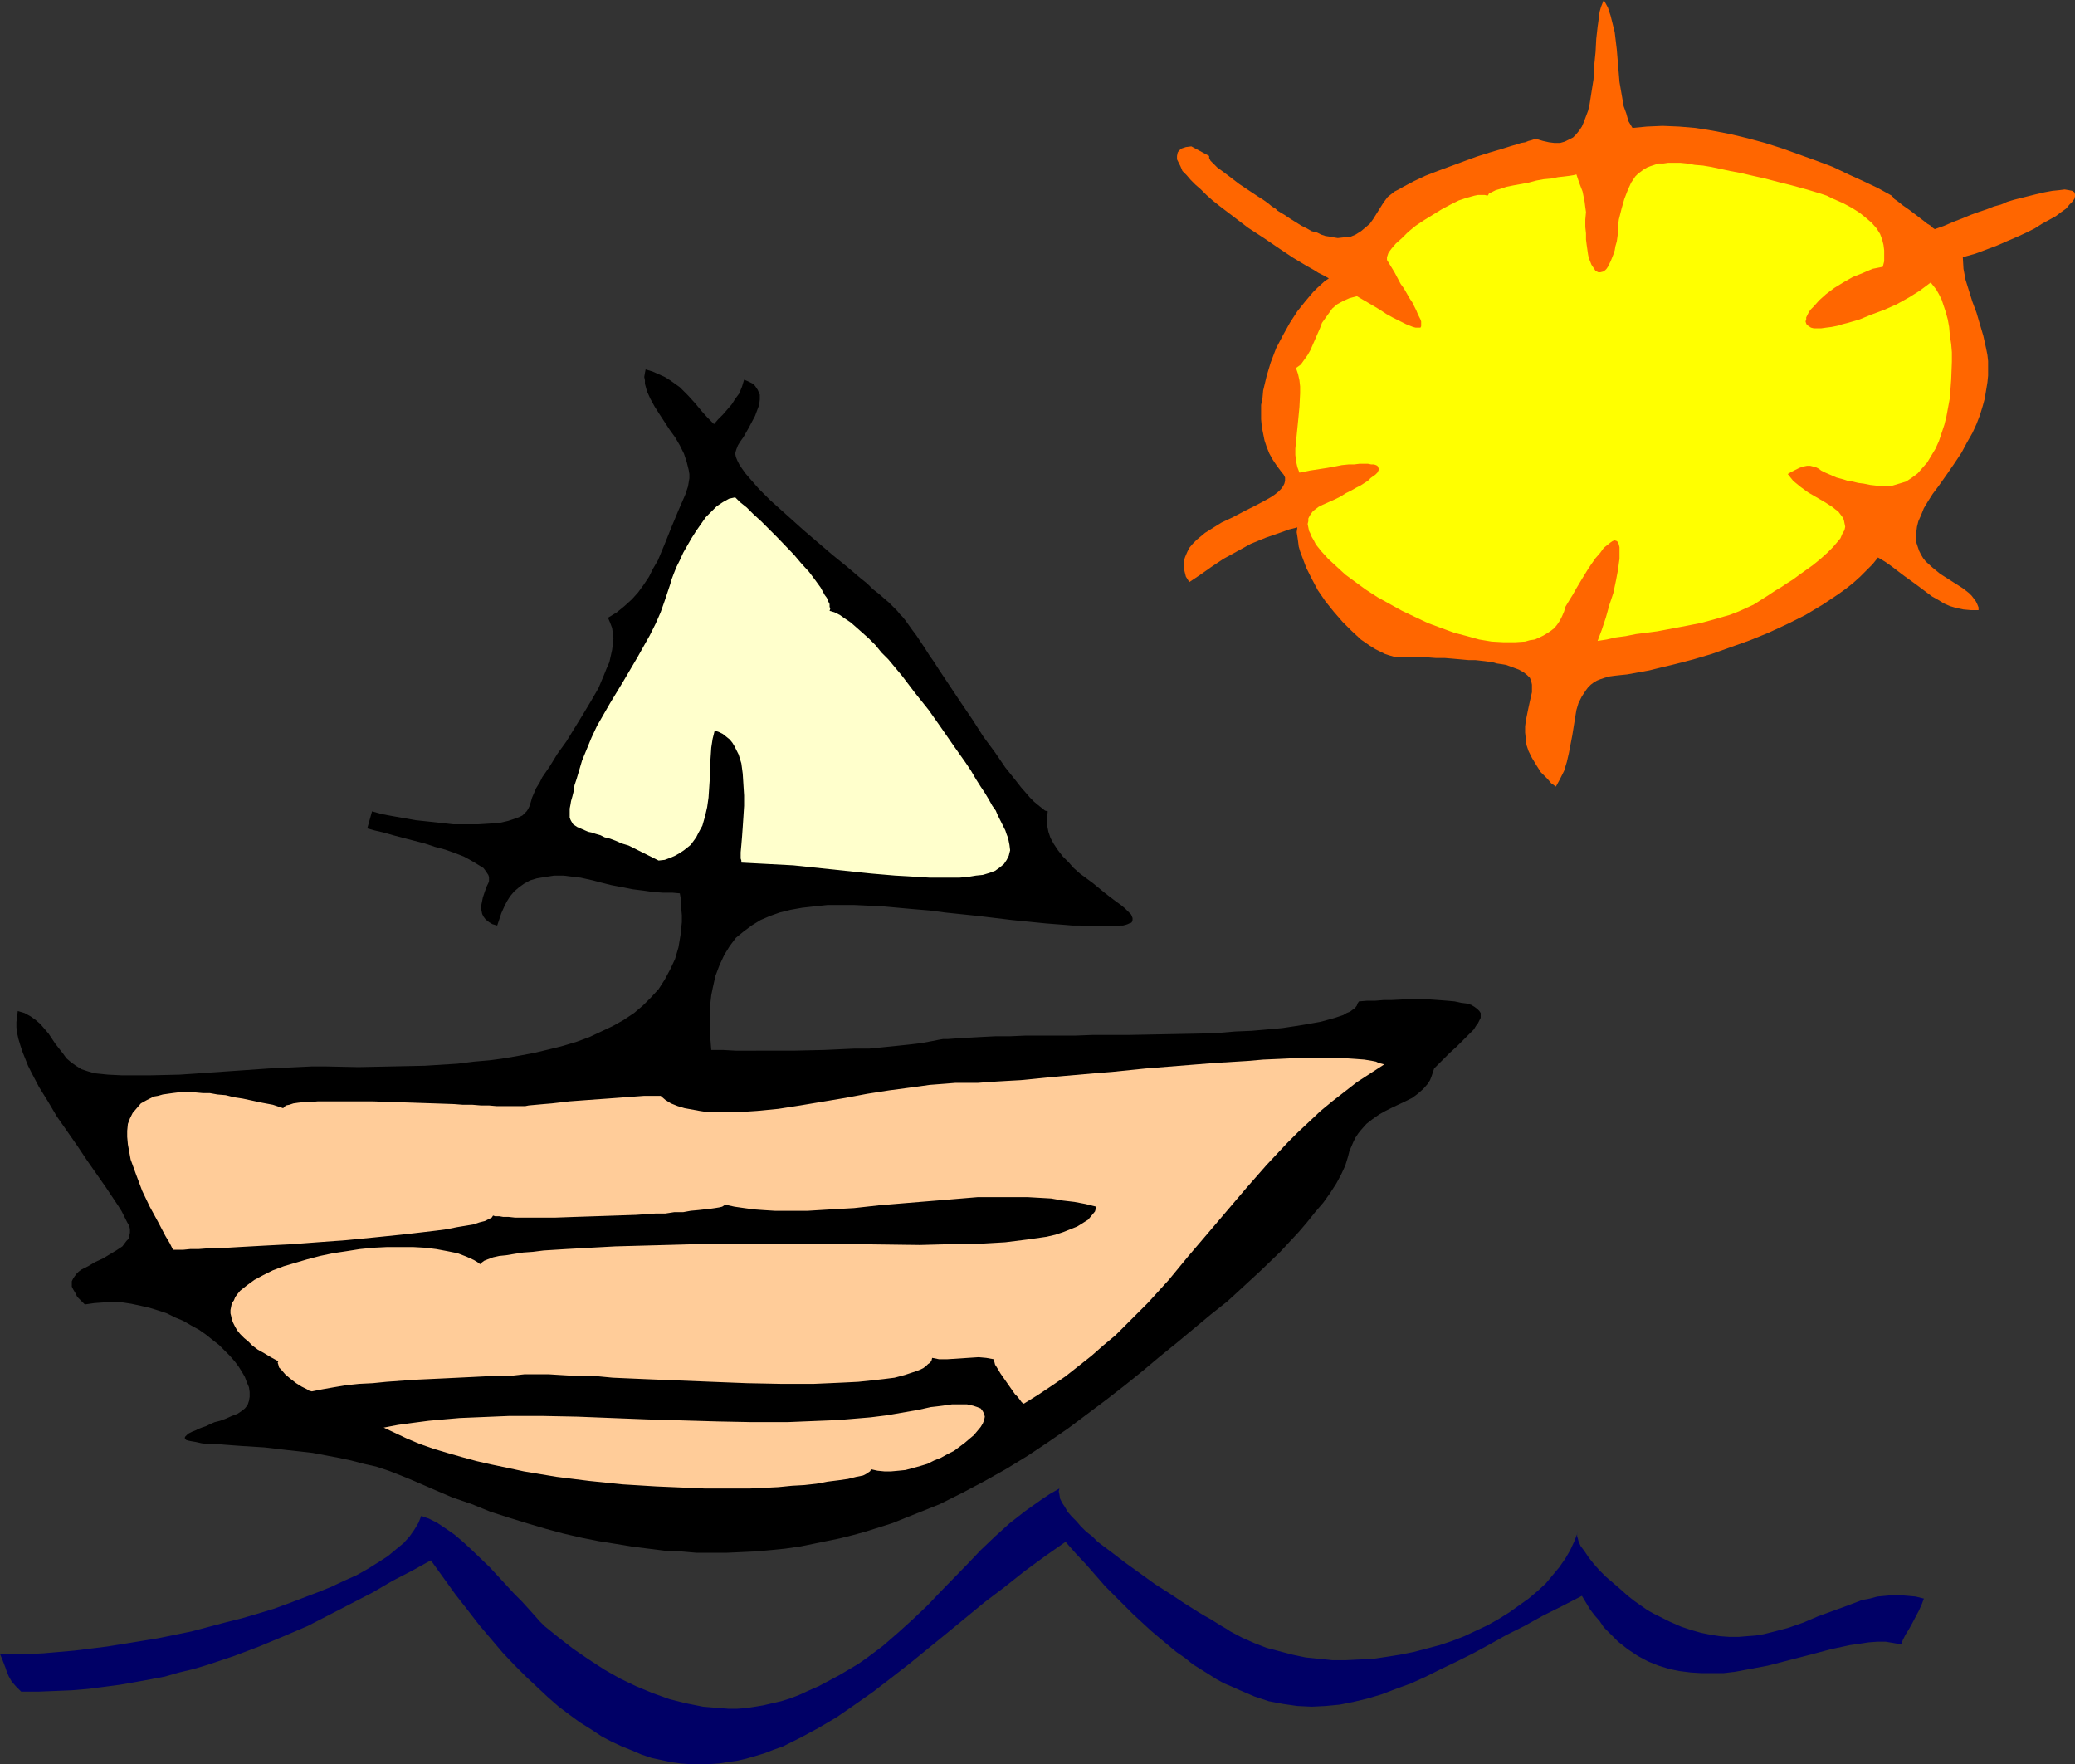
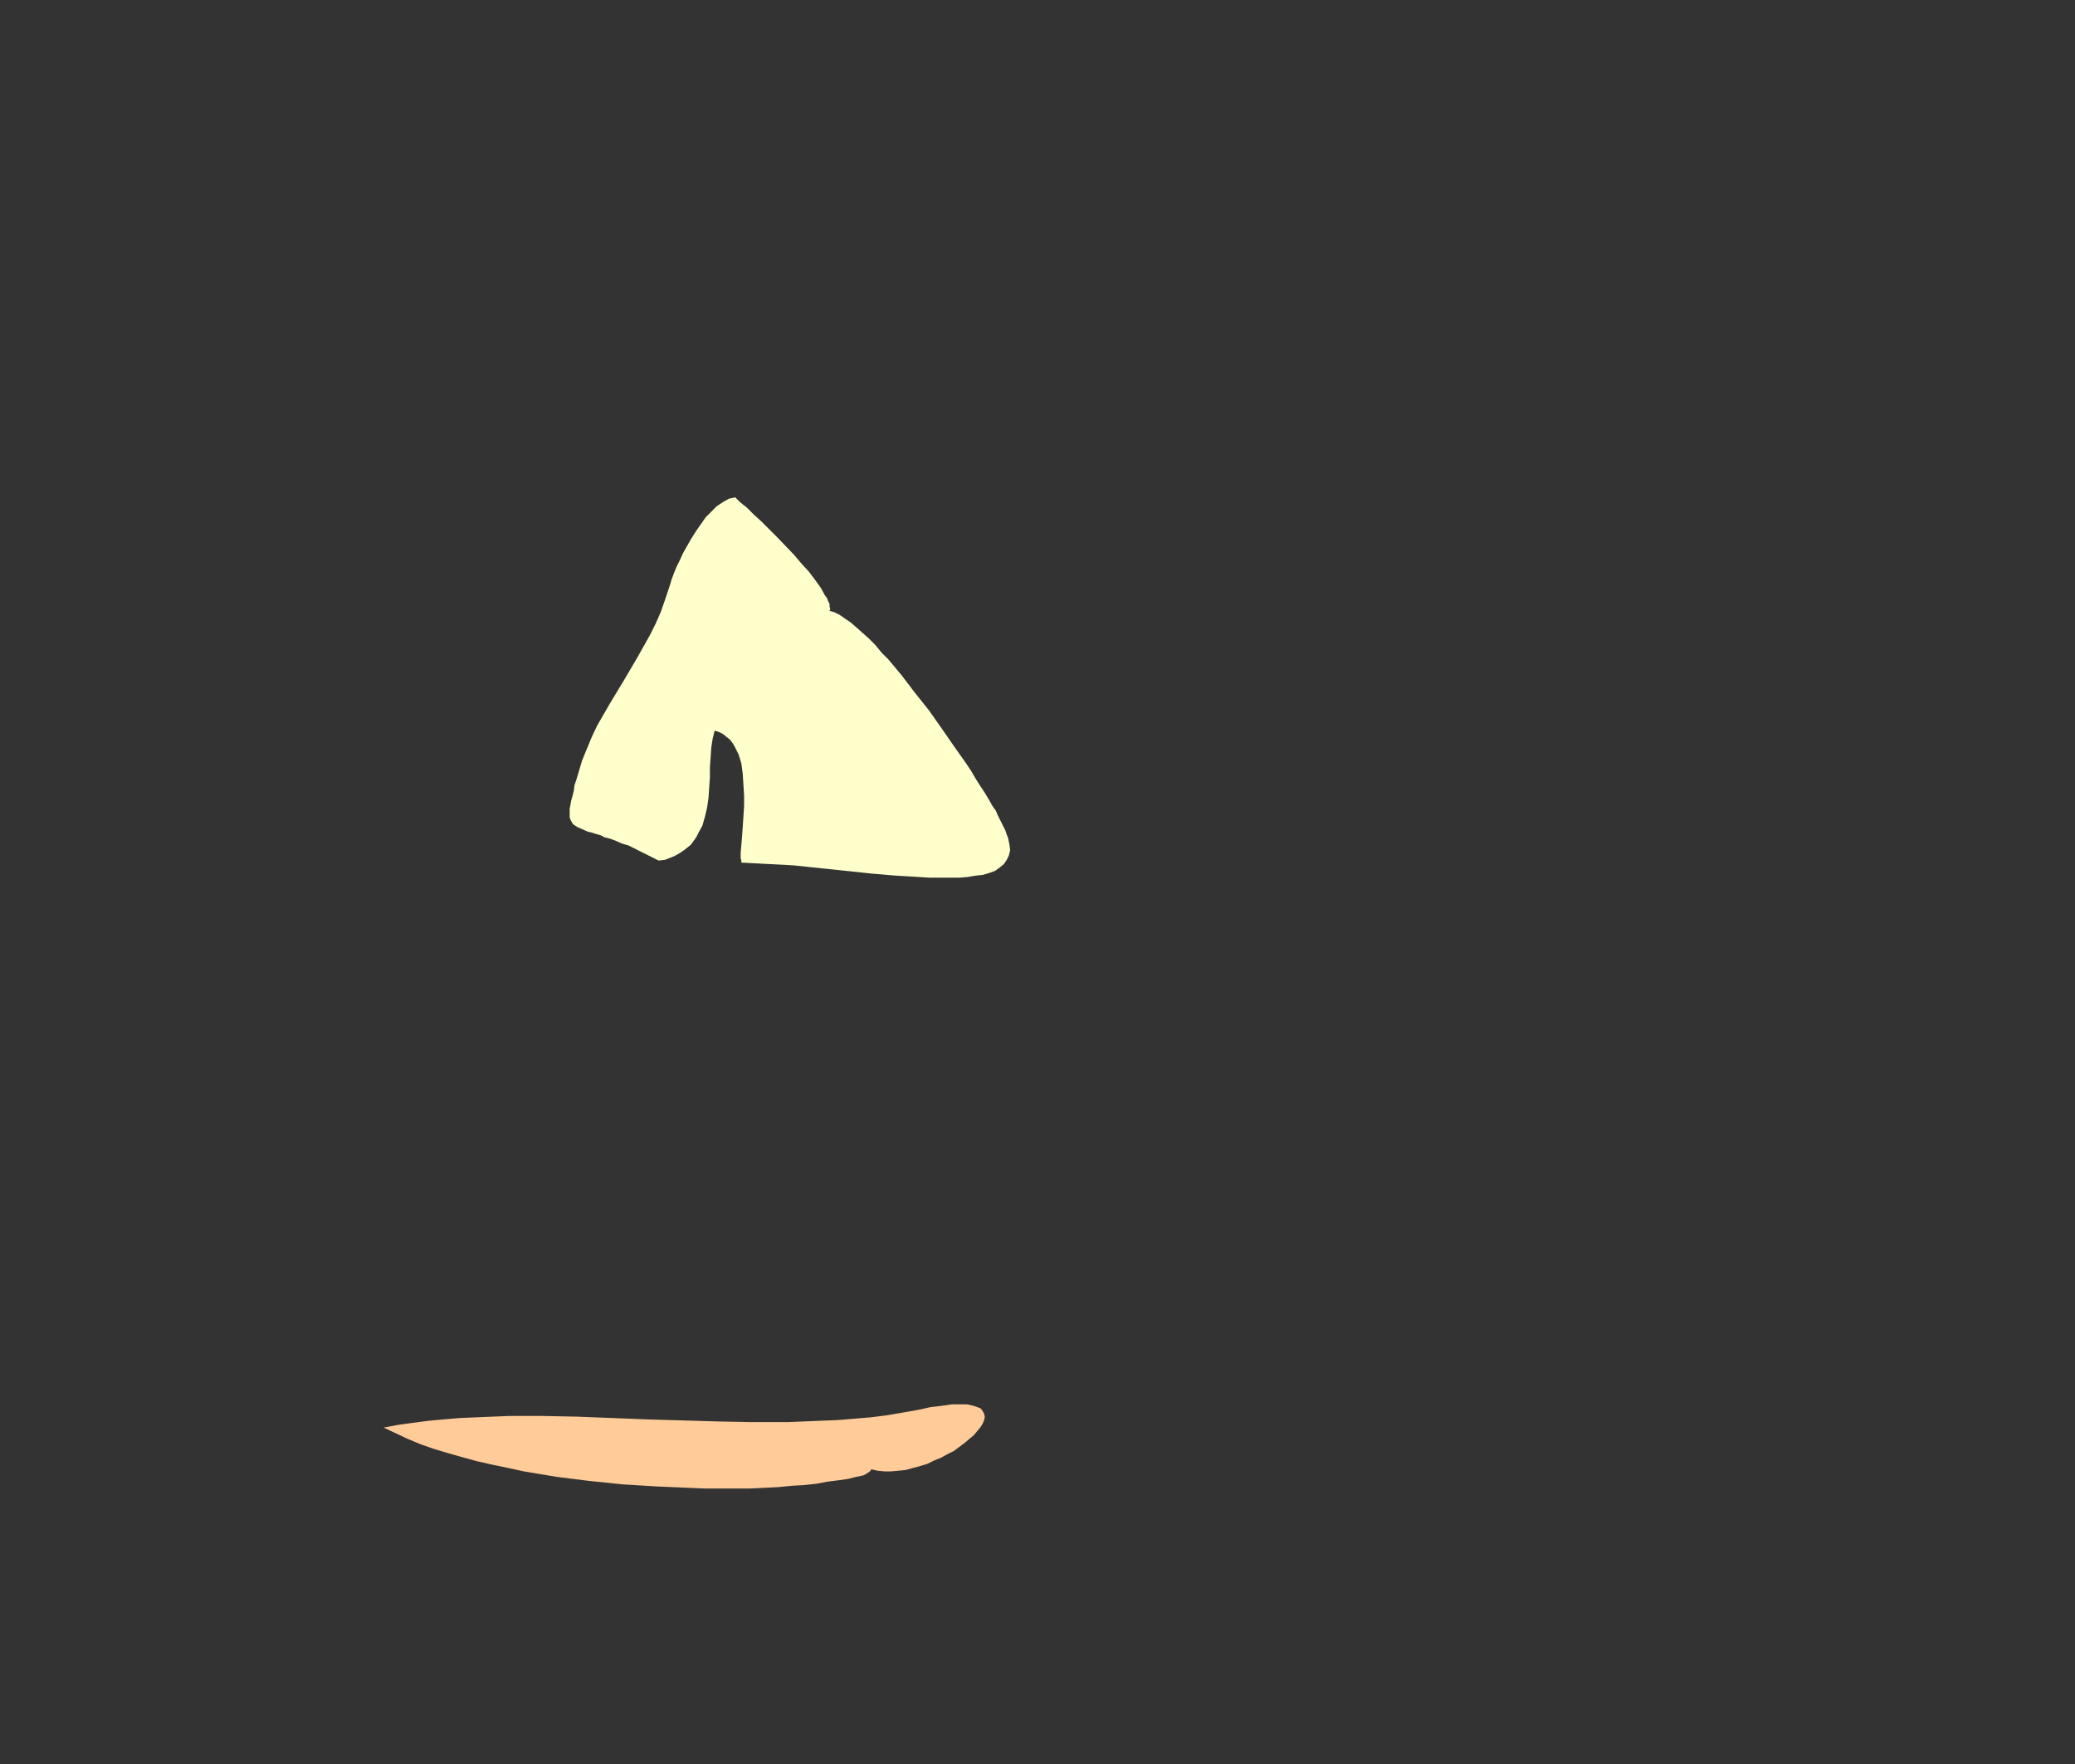
<svg xmlns="http://www.w3.org/2000/svg" xmlns:ns1="http://sodipodi.sourceforge.net/DTD/sodipodi-0.dtd" xmlns:ns2="http://www.inkscape.org/namespaces/inkscape" version="1.0" width="129.724mm" height="110.275mm" id="svg7" ns1:docname="Sailboat.wmf">
  <rect width="100%" height="100%" fill="#333333" stroke="none" />
  <ns1:namedview id="namedview7" pagecolor="#ffffff" bordercolor="#000000" borderopacity="0.25" ns2:showpageshadow="2" ns2:pageopacity="0.0" ns2:pagecheckerboard="0" ns2:deskcolor="#d1d1d1" ns2:document-units="mm" />
  <defs id="defs1">
    <pattern id="WMFhbasepattern" patternUnits="userSpaceOnUse" width="6" height="6" x="0" y="0" />
  </defs>
-   <path style="fill:#ff6600;fill-opacity:1;fill-rule:evenodd;stroke:none" d="m 446.985,46.22 -3.232,-1.778 -3.394,-1.616 -3.555,-1.616 -3.717,-1.778 -3.878,-1.454 -4.04,-1.454 -4.04,-1.454 -4.04,-1.293 -4.202,-1.131 -4.04,-0.97 -4.202,-0.808 -4.04,-0.646 -3.878,-0.323 -3.878,-0.162 -3.717,0.162 -3.394,0.323 -0.97,-1.616 -0.485,-1.778 -0.646,-1.778 -0.323,-1.939 -0.646,-3.717 -0.323,-3.879 -0.323,-3.879 -0.485,-4.04 -0.485,-1.939 -0.485,-1.939 -0.646,-1.939 L 378.952,0 l -0.323,0.808 -0.323,0.808 -0.323,1.131 -0.162,1.131 -0.162,1.293 -0.162,1.131 -0.323,2.909 -0.162,3.071 -0.323,3.232 -0.162,3.232 -0.485,3.071 -0.485,3.071 -0.323,1.293 -0.485,1.293 -0.485,1.293 -0.485,1.131 -0.646,0.97 -0.808,0.97 -0.646,0.646 -0.97,0.485 -0.97,0.485 -1.131,0.323 h -1.293 l -1.293,-0.162 -1.454,-0.323 -1.616,-0.485 h -0.323 l -0.323,0.162 -0.485,0.162 -0.646,0.162 -0.808,0.323 -0.97,0.162 -0.97,0.323 -1.131,0.323 -2.586,0.808 -2.747,0.808 -3.07,0.97 -3.07,1.131 -6.141,2.263 -2.909,1.131 -2.747,1.293 -2.424,1.293 -1.131,0.646 -0.97,0.485 -0.808,0.646 -0.808,0.646 -0.485,0.646 -0.485,0.646 -1.616,2.586 -0.808,1.293 -0.808,1.131 -1.131,0.97 -0.97,0.808 -1.293,0.808 -1.131,0.485 -1.616,0.162 -1.454,0.162 -0.97,-0.162 -0.808,-0.162 -1.131,-0.162 -0.97,-0.323 -0.97,-0.485 -1.293,-0.323 -1.131,-0.646 -1.293,-0.646 -1.293,-0.808 -1.293,-0.808 -1.454,-0.97 -1.616,-0.97 -0.485,-0.485 -0.808,-0.485 -0.97,-0.808 -1.131,-0.808 -1.293,-0.808 -1.454,-0.97 -2.909,-1.939 -2.747,-2.101 -1.293,-0.97 -1.131,-0.808 -0.808,-0.808 -0.808,-0.808 -0.323,-0.646 v -0.162 -0.323 l -4.202,-2.263 -1.293,0.162 -0.97,0.323 -0.646,0.485 -0.323,0.485 -0.162,0.808 v 0.808 l 0.323,0.646 0.485,0.97 0.485,1.131 0.97,0.97 0.97,1.131 1.131,1.131 1.293,1.131 1.293,1.293 1.454,1.293 1.616,1.293 3.394,2.586 3.394,2.586 3.717,2.424 3.555,2.424 3.394,2.263 1.616,0.97 1.616,0.97 1.454,0.808 1.293,0.808 1.293,0.646 1.131,0.646 -0.97,0.646 -1.778,1.616 -0.97,0.97 -1.778,2.101 -1.939,2.424 -1.778,2.747 -1.616,2.909 -1.616,3.071 -1.293,3.394 -0.97,3.232 -0.808,3.394 -0.162,1.778 -0.323,1.616 v 1.778 1.616 l 0.162,1.778 0.323,1.616 0.323,1.616 0.485,1.454 0.646,1.616 0.808,1.454 0.97,1.454 0.97,1.293 0.646,0.808 0.323,0.646 v 0.808 l -0.162,0.646 -0.323,0.646 -0.485,0.646 -0.646,0.646 -0.808,0.646 -0.97,0.646 -1.131,0.646 -2.424,1.293 -2.586,1.293 -2.747,1.454 -2.747,1.293 -2.586,1.616 -1.293,0.808 -0.97,0.808 -0.97,0.808 -0.97,0.97 -0.808,0.97 -0.485,0.97 -0.485,1.131 -0.323,0.97 v 1.293 l 0.162,1.131 0.323,1.293 0.808,1.293 2.424,-1.616 2.747,-1.939 2.909,-1.939 3.232,-1.778 3.232,-1.778 3.555,-1.454 3.717,-1.293 1.778,-0.646 1.939,-0.485 -0.162,1.131 0.162,0.97 0.162,1.131 0.162,1.293 0.323,1.131 0.485,1.293 0.97,2.586 1.293,2.586 1.454,2.747 1.778,2.586 1.939,2.424 2.101,2.424 2.101,2.101 2.262,2.101 2.101,1.454 1.293,0.808 0.97,0.485 1.293,0.646 0.97,0.323 1.131,0.323 1.131,0.162 h 0.97 1.131 2.424 2.262 l 2.101,0.162 h 2.101 l 1.939,0.162 1.778,0.162 1.778,0.162 h 1.616 l 1.454,0.162 1.293,0.162 1.293,0.162 1.131,0.323 1.131,0.162 0.97,0.162 1.778,0.646 1.293,0.485 1.131,0.646 0.808,0.646 0.646,0.646 0.323,0.808 0.162,0.808 v 0.97 0.808 l -0.485,2.101 -0.485,2.263 -0.485,2.424 -0.162,1.293 v 1.454 l 0.162,1.454 0.162,1.454 0.485,1.454 0.808,1.616 0.97,1.616 1.131,1.778 1.616,1.616 0.808,0.97 1.131,0.808 0.97,-1.778 0.97,-1.939 0.646,-2.101 0.485,-2.101 0.808,-4.202 0.646,-4.04 0.323,-1.939 0.485,-1.616 0.808,-1.616 0.97,-1.454 0.485,-0.646 0.646,-0.646 0.646,-0.485 0.808,-0.485 0.808,-0.323 0.97,-0.323 1.131,-0.323 1.131,-0.162 1.454,-0.162 1.616,-0.162 1.778,-0.323 1.778,-0.323 1.778,-0.323 1.939,-0.485 4.04,-0.97 4.363,-1.131 4.363,-1.293 4.525,-1.616 4.525,-1.616 4.363,-1.778 4.525,-2.101 4.202,-2.101 4.04,-2.424 3.878,-2.586 1.778,-1.293 1.616,-1.293 1.616,-1.454 1.454,-1.454 1.454,-1.454 1.293,-1.616 1.616,0.97 1.616,1.131 2.747,2.101 2.909,2.101 2.586,1.939 1.293,0.97 1.454,0.808 1.293,0.808 1.454,0.646 1.616,0.485 1.616,0.323 1.778,0.162 h 1.778 v -0.646 l -0.323,-0.808 -0.323,-0.646 -0.485,-0.646 -0.485,-0.646 -0.646,-0.646 -1.454,-1.131 -1.778,-1.131 -1.778,-1.131 -1.778,-1.131 -1.778,-1.454 -1.616,-1.454 -0.646,-0.808 -0.485,-0.808 -0.485,-0.97 -0.323,-0.97 -0.323,-0.97 v -1.131 -1.293 l 0.162,-1.293 0.323,-1.293 0.646,-1.454 0.646,-1.616 0.97,-1.616 1.131,-1.778 1.454,-1.939 1.939,-2.747 1.778,-2.586 1.616,-2.424 1.293,-2.424 1.293,-2.263 0.97,-2.101 0.808,-2.101 0.646,-2.101 0.485,-1.778 0.323,-1.939 0.323,-1.939 0.162,-1.616 v -1.616 -1.778 l -0.162,-1.454 -0.323,-1.616 -0.646,-2.909 -0.808,-2.747 -0.808,-2.747 -0.97,-2.586 -0.808,-2.586 -0.808,-2.586 -0.485,-2.586 -0.162,-2.747 2.909,-0.808 2.586,-0.97 2.586,-0.97 2.586,-1.131 2.262,-0.97 2.101,-0.97 1.939,-0.97 1.778,-1.131 1.778,-0.97 1.454,-0.808 1.293,-0.97 1.131,-0.808 0.808,-0.97 0.646,-0.646 0.485,-0.646 0.162,-0.646 v -0.485 l -0.162,-0.485 -0.485,-0.323 -0.808,-0.162 -0.97,-0.162 -1.293,0.162 -1.616,0.162 -1.778,0.323 -2.101,0.485 -1.293,0.323 -1.293,0.323 -1.293,0.323 -1.293,0.323 -1.616,0.485 -1.454,0.646 -1.778,0.485 -1.616,0.646 -1.939,0.646 -1.778,0.646 -1.939,0.808 -2.101,0.808 -2.262,0.97 -2.262,0.808 -0.485,-0.323 -0.485,-0.485 -0.808,-0.485 -0.808,-0.646 -3.394,-2.586 -1.616,-1.131 -0.808,-0.646 -0.646,-0.485 -0.485,-0.323 -0.323,-0.485 -0.323,-0.162 z" id="path1" />
-   <path style="fill:#000000;fill-opacity:1;fill-rule:evenodd;stroke:none" d="m 141.885,208.475 2.586,0.646 2.586,0.485 2.424,0.485 2.586,0.323 2.262,0.323 2.262,0.162 h 2.262 l 1.778,0.162 0.323,1.778 v 1.616 l 0.162,1.778 v 1.616 l -0.323,3.071 -0.485,2.909 -0.808,2.747 -1.131,2.424 -1.293,2.424 -1.454,2.263 -1.778,1.939 -1.939,1.939 -2.101,1.778 -2.424,1.616 -2.586,1.454 -2.747,1.293 -2.747,1.293 -3.07,1.131 -3.232,0.97 -3.232,0.808 -3.394,0.808 -3.394,0.646 -3.717,0.646 -3.555,0.485 -3.717,0.323 -3.878,0.485 -7.757,0.485 -7.757,0.162 -7.918,0.162 -7.757,-0.162 h -3.232 l -3.394,0.162 -6.787,0.323 -6.949,0.485 -7.11,0.485 -6.949,0.485 -6.949,0.162 h -3.394 -3.394 l -3.232,-0.162 -3.232,-0.323 -1.616,-0.485 -1.454,-0.485 -1.293,-0.808 -1.131,-0.808 -1.131,-0.97 -0.808,-1.131 -1.778,-2.263 -1.616,-2.424 -0.97,-1.131 -0.97,-1.131 -1.131,-0.97 -1.131,-0.808 -1.454,-0.808 -1.616,-0.485 -0.162,1.293 -0.162,1.293 v 1.293 l 0.162,1.293 0.323,1.454 0.485,1.616 0.485,1.454 0.646,1.616 0.646,1.616 0.808,1.616 1.778,3.394 2.101,3.394 2.101,3.555 4.848,6.949 2.262,3.394 2.262,3.232 2.262,3.232 1.939,2.909 0.97,1.454 0.808,1.293 0.646,1.293 0.646,1.293 0.485,0.808 0.162,0.808 v 0.808 l -0.162,0.808 -0.162,0.646 -0.485,0.485 -0.485,0.646 -0.485,0.646 -1.454,0.97 -1.616,0.97 -1.616,0.97 -1.778,0.808 -1.616,0.97 -1.616,0.808 -0.646,0.485 -0.485,0.485 -0.485,0.646 -0.323,0.485 -0.323,0.646 v 0.646 0.646 l 0.323,0.646 0.485,0.808 0.485,0.97 0.808,0.808 0.97,0.97 2.262,-0.323 2.262,-0.162 h 2.101 2.262 l 2.101,0.323 2.262,0.485 2.101,0.485 2.101,0.646 1.939,0.646 1.939,0.97 1.939,0.808 1.939,1.131 1.778,0.97 1.616,1.131 1.616,1.293 1.454,1.131 1.293,1.293 1.293,1.293 1.131,1.293 0.97,1.293 0.808,1.293 0.646,1.131 0.485,1.293 0.485,1.131 0.162,1.131 v 1.131 l -0.162,0.97 -0.323,0.97 -0.646,0.808 -0.808,0.646 -0.97,0.646 -1.293,0.485 -1.454,0.646 -1.293,0.485 -1.293,0.323 -1.131,0.485 -0.97,0.485 -0.97,0.323 -0.808,0.323 -0.646,0.323 -0.808,0.323 -0.97,0.485 -0.485,0.485 -0.162,0.162 -0.162,0.323 0.323,0.485 0.485,0.162 0.808,0.162 0.97,0.162 1.454,0.323 1.454,0.162 h 1.939 l 1.939,0.162 2.101,0.162 2.262,0.162 2.586,0.162 2.586,0.162 2.747,0.323 2.747,0.323 5.818,0.646 5.979,1.131 3.07,0.646 3.07,0.808 2.909,0.646 2.909,0.97 2.909,1.131 2.747,1.131 4.848,2.101 4.525,1.939 4.686,1.616 4.363,1.778 4.525,1.454 4.202,1.293 4.363,1.293 4.202,1.131 4.202,0.97 4.04,0.808 4.04,0.646 3.878,0.646 3.878,0.485 3.878,0.485 3.717,0.162 3.717,0.323 h 3.717 3.555 l 3.555,-0.162 3.394,-0.162 3.555,-0.323 3.232,-0.323 3.394,-0.485 3.232,-0.646 6.302,-1.293 3.232,-0.808 2.909,-0.808 6.141,-1.939 5.656,-2.263 5.656,-2.263 5.494,-2.747 5.171,-2.747 5.171,-2.909 5.01,-3.071 4.848,-3.232 4.686,-3.232 4.525,-3.394 4.525,-3.394 4.363,-3.394 4.202,-3.394 4.04,-3.394 4.202,-3.394 3.878,-3.232 3.878,-3.232 3.878,-3.071 1.778,-1.616 2.101,-1.939 2.101,-1.939 2.101,-1.939 4.525,-4.363 4.363,-4.687 1.939,-2.263 1.939,-2.424 1.939,-2.263 1.616,-2.263 1.454,-2.263 1.131,-2.101 0.97,-2.101 0.646,-2.101 0.323,-1.293 0.485,-1.131 0.485,-1.131 0.485,-0.97 0.646,-0.97 0.646,-0.808 1.293,-1.454 1.454,-1.131 1.616,-1.131 1.454,-0.808 1.616,-0.808 3.07,-1.454 1.616,-0.808 1.293,-0.97 1.293,-1.131 1.131,-1.293 0.485,-0.808 0.323,-0.808 0.323,-0.97 0.323,-0.97 1.778,-1.778 1.778,-1.778 1.939,-1.778 1.616,-1.616 1.616,-1.616 0.646,-0.646 0.485,-0.808 0.485,-0.646 0.323,-0.646 0.323,-0.646 v -0.646 -0.485 l -0.323,-0.485 -0.485,-0.485 -0.646,-0.485 -0.808,-0.485 -1.131,-0.323 -1.293,-0.162 -1.454,-0.323 -1.778,-0.162 -2.101,-0.162 -2.262,-0.162 h -2.747 -2.909 l -3.232,0.162 h -1.778 l -1.939,0.162 h -1.939 l -1.939,0.162 -0.323,0.485 -0.162,0.485 -0.485,0.646 -0.485,0.323 -0.646,0.485 -0.808,0.323 -0.808,0.485 -0.97,0.323 -0.97,0.323 -1.131,0.323 -2.424,0.646 -2.747,0.485 -2.909,0.485 -3.232,0.485 -3.555,0.323 -3.717,0.323 -3.878,0.162 -3.878,0.323 -4.202,0.162 -8.403,0.162 -8.565,0.162 h -8.565 l -4.202,0.162 h -4.04 -4.04 -3.717 l -3.717,0.162 h -3.394 l -3.232,0.162 -2.909,0.162 -2.747,0.162 -2.262,0.162 h -1.131 l -0.97,0.162 -0.808,0.162 -0.808,0.162 -2.586,0.485 -2.747,0.323 -3.07,0.323 -3.232,0.323 -3.232,0.323 h -3.555 l -7.11,0.323 -7.11,0.162 H 173.881 l -2.909,-0.162 h -2.909 l -0.162,-2.101 -0.162,-1.939 v -1.939 -1.939 -1.778 l 0.162,-1.778 0.162,-1.454 0.323,-1.616 0.323,-1.454 0.323,-1.454 0.485,-1.293 0.485,-1.293 1.131,-2.424 1.293,-2.101 1.454,-1.939 1.778,-1.454 1.939,-1.454 2.101,-1.293 2.262,-0.97 2.262,-0.808 2.586,-0.646 2.747,-0.485 2.909,-0.323 3.07,-0.323 h 3.07 3.232 l 3.394,0.162 3.394,0.162 3.555,0.323 3.555,0.323 3.878,0.323 3.717,0.485 7.757,0.808 8.08,0.97 8.08,0.808 2.101,0.162 2.101,0.162 1.939,0.162 h 1.778 l 1.616,0.162 h 1.454 4.686 0.97 l 0.808,-0.162 h 0.646 l 0.646,-0.162 0.485,-0.162 0.323,-0.162 0.485,-0.162 0.162,-0.162 0.162,-0.485 v -0.485 l -0.323,-0.808 -0.646,-0.646 -0.808,-0.808 -0.97,-0.808 -1.131,-0.808 -1.293,-0.97 -1.454,-1.131 -2.747,-2.263 -3.07,-2.263 -1.454,-1.293 -1.293,-1.454 -1.293,-1.293 -1.131,-1.454 -0.97,-1.454 -0.808,-1.454 -0.485,-1.454 -0.323,-1.616 v -1.616 l 0.162,-1.616 -0.646,-0.162 -0.808,-0.646 -0.808,-0.646 -0.97,-0.808 -0.97,-0.97 -0.97,-1.131 -1.131,-1.293 -1.131,-1.454 -1.293,-1.616 -1.293,-1.616 -2.424,-3.555 -2.747,-3.717 -2.586,-4.04 -2.747,-4.04 -2.586,-3.879 -2.586,-3.879 -1.131,-1.778 -1.131,-1.616 -1.131,-1.778 -0.97,-1.454 -0.97,-1.454 -0.97,-1.293 -0.808,-1.131 -0.808,-1.131 -0.646,-0.808 -0.646,-0.646 -0.646,-0.808 -0.97,-0.97 -0.97,-0.97 -1.131,-0.97 -1.293,-1.131 -1.454,-1.131 -1.293,-1.293 -1.616,-1.293 -3.232,-2.747 -3.394,-2.747 -6.787,-5.818 -3.232,-2.909 -3.07,-2.747 -1.616,-1.454 -1.293,-1.293 -1.293,-1.293 -1.131,-1.293 -1.131,-1.293 -0.97,-1.131 -0.808,-1.131 -0.646,-0.97 -0.485,-0.97 -0.323,-0.808 -0.162,-0.808 0.162,-0.646 0.162,-0.485 0.323,-0.808 0.485,-0.808 0.808,-1.131 0.646,-1.131 0.646,-1.131 1.454,-2.747 0.485,-1.293 0.485,-1.293 0.162,-1.293 v -1.131 l -0.485,-1.131 -0.323,-0.485 -0.323,-0.485 -0.485,-0.485 -0.646,-0.323 -0.646,-0.323 -0.808,-0.323 -0.485,1.616 -0.646,1.616 -0.97,1.293 -0.808,1.293 -2.101,2.424 -1.131,1.131 -0.97,1.131 -1.454,-1.454 -1.454,-1.616 -1.616,-1.939 -1.616,-1.778 -1.939,-1.939 -1.131,-0.808 -1.131,-0.808 -1.293,-0.808 -1.454,-0.646 -1.454,-0.646 -1.616,-0.485 -0.162,0.808 -0.162,0.97 0.162,0.808 v 0.808 l 0.485,1.778 0.808,1.778 0.97,1.778 1.131,1.778 2.424,3.717 1.293,1.778 1.131,1.939 0.97,1.939 0.646,1.939 0.485,1.939 0.162,0.97 v 0.97 l -0.162,0.97 -0.162,0.97 -0.323,0.97 -0.323,0.97 -1.616,3.717 -1.616,3.879 -1.616,4.04 -1.616,3.879 -1.131,1.939 -0.97,1.939 -1.293,1.939 -1.293,1.778 -1.454,1.616 -1.778,1.616 -1.778,1.454 -2.101,1.293 0.485,1.131 0.485,1.293 0.162,1.131 0.162,1.293 -0.162,1.454 -0.162,1.293 -0.323,1.454 -0.323,1.454 -0.646,1.454 -0.646,1.616 -1.293,3.071 -1.778,3.071 -1.939,3.232 -3.878,6.303 -2.101,2.909 -1.778,2.909 -1.778,2.586 -0.646,1.293 -0.808,1.293 -0.485,1.131 -0.485,1.131 -0.323,1.131 -0.323,0.97 -0.323,0.646 -0.323,0.485 -0.485,0.485 -0.485,0.485 -0.646,0.323 -0.808,0.323 -0.97,0.323 -0.97,0.323 -2.101,0.485 -2.424,0.162 -2.586,0.162 h -2.747 -3.07 l -2.909,-0.323 -2.909,-0.323 -3.07,-0.323 -2.747,-0.485 -2.747,-0.485 -2.586,-0.485 -2.262,-0.646 -1.131,4.04 1.778,0.485 2.101,0.485 2.262,0.646 2.424,0.646 5.01,1.293 2.424,0.808 2.424,0.646 2.262,0.808 2.101,0.808 1.778,0.97 1.616,0.97 1.293,0.808 0.485,0.646 0.323,0.485 0.323,0.485 0.162,0.485 v 0.485 0.485 l -0.162,0.485 -0.323,0.646 -0.485,1.293 -0.485,1.454 -0.323,1.616 -0.162,0.646 0.162,0.808 0.162,0.808 0.323,0.646 0.485,0.646 0.808,0.646 0.808,0.485 1.131,0.323 0.97,-2.909 0.646,-1.454 0.646,-1.293 0.808,-1.293 0.97,-1.131 1.131,-0.97 1.131,-0.808 1.454,-0.808 1.616,-0.485 1.939,-0.323 2.101,-0.323 h 2.262 l 1.293,0.162 1.293,0.162 1.454,0.162 1.454,0.323 1.454,0.323 z" id="path2" />
-   <path style="fill:#ffff00;fill-opacity:1;fill-rule:evenodd;stroke:none" d="m 444.884,63.027 -2.424,0.485 -2.262,0.97 -2.424,0.97 -2.262,1.293 -2.101,1.293 -1.939,1.454 -1.616,1.454 -1.293,1.454 -0.646,0.646 -0.485,0.646 -0.323,0.646 -0.323,0.646 v 0.485 l -0.162,0.485 0.162,0.485 0.162,0.323 0.485,0.323 0.485,0.323 0.646,0.162 h 0.808 0.97 l 1.131,-0.162 1.293,-0.162 1.616,-0.323 0.97,-0.323 1.293,-0.323 2.747,-0.808 2.747,-1.131 3.07,-1.131 2.909,-1.293 2.909,-1.616 2.586,-1.616 1.293,-0.97 1.293,-0.97 0.646,0.808 0.646,0.808 0.646,1.131 0.646,1.293 0.485,1.454 0.485,1.454 0.485,1.778 0.323,1.778 0.162,1.939 0.323,2.101 0.162,1.939 v 2.263 l -0.162,4.202 -0.323,4.363 -0.808,4.363 -0.485,1.939 -0.646,1.939 -0.646,1.939 -0.808,1.778 -0.97,1.616 -0.97,1.616 -1.131,1.293 -1.131,1.293 -1.293,0.97 -1.454,0.97 -1.616,0.485 -1.616,0.485 -1.778,0.162 -1.939,-0.162 -1.454,-0.162 -1.616,-0.323 -1.293,-0.162 -1.293,-0.323 -1.131,-0.162 -0.97,-0.323 -1.778,-0.485 -1.454,-0.646 -1.131,-0.485 -0.97,-0.485 -0.646,-0.485 -0.646,-0.323 -0.646,-0.162 -0.646,-0.162 h -0.808 l -0.808,0.162 -0.97,0.323 -1.293,0.646 -0.646,0.323 -0.808,0.485 0.646,0.808 0.646,0.808 1.778,1.454 1.778,1.293 1.939,1.131 1.939,1.131 1.778,1.131 0.808,0.646 0.646,0.485 0.485,0.646 0.485,0.646 0.323,0.646 0.162,0.808 0.162,0.808 -0.162,0.808 -0.485,0.808 -0.485,1.131 -0.808,0.97 -0.97,1.131 -1.293,1.293 -1.616,1.454 -1.778,1.454 -2.262,1.616 -1.131,0.808 -1.293,0.97 -1.293,0.808 -1.454,0.97 -1.616,0.97 -1.454,0.97 -1.778,1.131 -1.778,1.131 -1.778,0.808 -1.778,0.808 -2.101,0.808 -2.262,0.646 -2.262,0.646 -2.424,0.646 -5.01,0.97 -5.171,0.97 -5.01,0.646 -2.424,0.485 -2.424,0.323 -2.101,0.485 -2.101,0.323 0.97,-2.586 0.97,-2.909 0.808,-2.909 0.97,-2.909 0.646,-3.071 0.485,-2.586 0.162,-1.293 0.162,-1.131 v -0.97 -0.97 -0.808 l -0.162,-0.646 -0.162,-0.485 -0.323,-0.323 -0.485,-0.162 -0.485,0.162 -0.485,0.323 -0.808,0.646 -0.808,0.646 -0.808,1.131 -1.131,1.293 -1.131,1.616 -0.646,0.97 -1.293,2.101 -1.454,2.424 -0.808,1.454 -0.808,1.293 -0.97,1.616 -0.323,1.131 -0.485,1.131 -0.485,0.97 -0.646,0.97 -0.646,0.808 -0.808,0.646 -0.97,0.646 -0.808,0.485 -0.97,0.485 -1.131,0.485 -1.131,0.162 -1.131,0.323 -2.424,0.162 h -2.586 l -2.909,-0.162 -2.909,-0.485 -2.909,-0.808 -3.07,-0.808 -3.07,-1.131 -3.07,-1.131 -3.07,-1.454 -3.07,-1.454 -2.909,-1.616 -2.909,-1.616 -2.747,-1.778 -2.424,-1.778 -2.424,-1.778 -2.101,-1.939 -1.939,-1.778 -1.616,-1.778 -1.293,-1.616 -0.485,-0.97 -0.485,-0.808 -0.323,-0.808 -0.323,-0.646 -0.162,-0.808 -0.162,-0.808 0.162,-0.646 v -0.646 l 0.323,-0.646 0.323,-0.485 0.485,-0.646 0.646,-0.485 0.646,-0.485 0.97,-0.485 2.909,-1.293 1.293,-0.646 1.293,-0.808 1.293,-0.646 1.131,-0.646 0.97,-0.485 1.778,-1.131 0.646,-0.646 0.646,-0.485 0.485,-0.323 0.485,-0.485 0.162,-0.323 0.162,-0.323 v -0.323 l -0.162,-0.323 -0.162,-0.323 -0.323,-0.162 -0.485,-0.162 h -0.646 l -0.808,-0.162 h -0.808 -1.131 l -1.293,0.162 h -1.293 l -1.616,0.162 -1.616,0.323 -1.778,0.323 -2.101,0.323 -2.101,0.323 -2.424,0.485 -0.485,-1.293 -0.323,-1.454 -0.162,-1.454 v -1.454 l 0.323,-3.232 0.323,-3.232 0.323,-3.394 0.162,-3.232 v -1.616 l -0.162,-1.454 -0.323,-1.454 -0.485,-1.454 1.131,-0.808 0.808,-1.131 0.808,-1.131 0.646,-1.131 1.131,-2.586 1.131,-2.586 0.485,-1.293 0.808,-1.131 0.808,-1.131 0.808,-1.131 1.131,-0.97 1.454,-0.808 1.454,-0.646 1.778,-0.485 1.939,1.131 1.939,1.131 1.616,0.97 1.454,0.97 1.454,0.808 1.293,0.646 0.97,0.485 0.97,0.485 0.808,0.323 0.808,0.323 0.646,0.162 h 0.485 0.323 0.323 l 0.162,-0.323 V 76.926 76.441 75.956 l -0.162,-0.485 -0.323,-0.646 -0.323,-0.646 -0.323,-0.808 -0.485,-0.97 -0.485,-0.97 -0.646,-0.97 -0.646,-1.131 -0.646,-1.131 -0.808,-1.131 -1.454,-2.747 -1.778,-2.909 v -0.323 -0.323 l 0.162,-0.485 0.162,-0.485 0.323,-0.485 0.485,-0.646 0.97,-1.131 1.454,-1.293 1.454,-1.454 1.778,-1.454 1.939,-1.293 2.101,-1.293 2.101,-1.293 2.101,-1.131 1.939,-0.97 1.939,-0.646 1.778,-0.485 0.808,-0.162 h 0.808 0.808 l 0.646,0.162 0.162,-0.162 0.162,-0.323 0.646,-0.323 0.97,-0.485 1.131,-0.323 1.454,-0.485 1.616,-0.323 3.555,-0.646 1.778,-0.485 1.778,-0.323 1.778,-0.162 1.616,-0.323 1.454,-0.162 1.293,-0.162 0.97,-0.162 0.646,-0.162 0.323,0.97 0.323,0.97 0.808,2.101 0.485,2.424 0.162,1.293 0.162,1.131 -0.162,1.778 v 1.778 l 0.162,1.454 v 1.454 l 0.162,1.293 0.162,1.131 0.162,1.131 0.162,0.808 0.323,0.808 0.323,0.808 0.323,0.485 0.323,0.485 0.323,0.485 0.323,0.162 0.323,0.162 h 0.485 l 0.646,-0.162 0.485,-0.323 0.323,-0.323 0.323,-0.485 0.323,-0.646 0.323,-0.646 0.323,-0.808 0.323,-0.808 0.323,-0.97 0.162,-0.97 0.323,-1.131 0.162,-1.131 0.162,-1.293 v -1.454 l 0.162,-1.293 0.646,-2.586 0.646,-2.263 0.808,-2.101 0.808,-1.778 0.97,-1.454 0.646,-0.646 0.646,-0.485 0.646,-0.485 0.808,-0.485 0.808,-0.323 0.97,-0.323 0.97,-0.323 h 1.131 l 1.131,-0.162 h 1.454 1.454 l 1.616,0.162 1.778,0.323 1.939,0.162 1.939,0.323 2.262,0.485 2.262,0.485 2.586,0.485 2.747,0.646 2.909,0.646 3.07,0.808 3.232,0.808 1.778,0.485 1.778,0.485 1.616,0.485 1.616,0.485 1.454,0.485 1.293,0.646 2.586,1.131 2.101,1.131 1.778,1.131 1.616,1.293 1.293,1.131 1.131,1.293 0.808,1.293 0.485,1.293 0.323,1.293 0.162,1.293 v 1.293 1.293 z" id="path3" />
  <path style="fill:#ffffcc;fill-opacity:1;fill-rule:evenodd;stroke:none" d="m 236.582,194.254 0.485,0.97 0.485,0.97 0.323,0.97 0.323,0.808 0.323,1.616 0.162,1.293 -0.323,1.293 -0.485,0.97 -0.646,0.97 -0.97,0.808 -1.131,0.808 -1.293,0.485 -1.616,0.485 -1.616,0.162 -1.939,0.323 -1.939,0.162 h -2.262 -2.424 -2.424 l -2.586,-0.162 -2.586,-0.162 -2.909,-0.162 -5.656,-0.485 -6.141,-0.646 -12.282,-1.293 -6.141,-0.323 -6.141,-0.323 v -0.485 l -0.162,-0.485 v -1.454 l 0.162,-1.778 0.162,-1.939 0.162,-2.263 0.162,-2.424 0.162,-2.586 v -2.424 l -0.162,-2.586 -0.162,-2.586 -0.323,-2.424 -0.646,-2.101 -0.485,-0.97 -0.485,-0.97 -0.485,-0.808 -0.646,-0.808 -0.808,-0.646 -0.808,-0.646 -0.97,-0.485 -0.97,-0.323 -0.485,1.939 -0.323,2.101 -0.162,2.424 -0.162,2.263 v 2.263 l -0.162,2.424 -0.162,2.424 -0.323,2.263 -0.485,2.101 -0.646,2.263 -0.97,1.778 -0.485,0.97 -1.293,1.778 -0.808,0.646 -0.808,0.646 -0.97,0.646 -1.131,0.646 -1.131,0.485 -1.293,0.485 -1.454,0.162 -1.939,-0.97 -1.939,-0.97 -1.616,-0.808 -1.616,-0.808 -1.616,-0.485 -1.454,-0.646 -1.293,-0.485 -1.293,-0.323 -0.97,-0.485 -1.131,-0.323 -0.97,-0.323 -0.808,-0.162 -1.454,-0.646 -1.131,-0.485 -0.97,-0.646 -0.485,-0.808 -0.162,-0.323 -0.162,-0.485 v -0.646 -0.646 -0.808 l 0.162,-0.808 0.162,-0.97 0.323,-1.131 0.323,-1.293 0.162,-1.293 0.485,-1.454 0.485,-1.616 0.808,-2.747 1.131,-2.747 1.131,-2.747 1.293,-2.747 3.07,-5.333 3.232,-5.333 3.232,-5.495 2.909,-5.171 1.454,-2.909 1.131,-2.586 0.97,-2.747 0.97,-2.909 0.323,-0.97 0.323,-1.131 0.485,-1.293 0.646,-1.616 0.808,-1.616 0.808,-1.778 1.939,-3.394 1.131,-1.778 1.131,-1.616 1.131,-1.616 1.293,-1.293 1.293,-1.293 1.454,-0.97 1.454,-0.808 1.454,-0.323 1.131,1.131 1.616,1.293 1.616,1.616 1.778,1.616 1.939,1.939 1.939,1.939 3.878,4.04 1.778,2.101 1.778,1.939 1.454,1.939 1.293,1.778 0.97,1.778 0.485,0.646 0.323,0.808 0.323,0.646 v 0.646 l 0.162,0.485 -0.162,0.485 1.131,0.323 1.293,0.646 1.131,0.808 1.454,0.97 1.293,1.131 1.454,1.293 1.454,1.293 1.616,1.616 1.454,1.778 1.616,1.616 3.232,3.879 3.07,4.04 3.232,4.04 3.07,4.363 2.909,4.202 2.747,3.879 1.293,1.939 1.131,1.939 1.131,1.778 0.97,1.454 0.97,1.616 0.808,1.454 0.808,1.131 0.485,1.131 0.485,0.97 z" id="path4" />
-   <path style="fill:#ffcc99;fill-opacity:1;fill-rule:evenodd;stroke:none" d="m 171.296,284.593 -0.162,0.162 -0.485,0.323 -0.646,0.162 -0.97,0.162 -1.131,0.162 -1.454,0.162 -1.454,0.162 -1.778,0.162 -1.778,0.323 h -2.101 l -2.101,0.323 h -2.262 l -4.686,0.323 -4.848,0.162 -4.848,0.162 -4.848,0.162 -4.525,0.162 h -2.101 -2.101 -1.939 -3.394 l -1.454,-0.162 h -1.293 l -0.97,-0.162 h -0.97 l -0.485,-0.162 -0.323,0.485 -0.646,0.323 -0.97,0.485 -1.293,0.323 -1.454,0.485 -1.939,0.323 -1.939,0.323 -2.424,0.485 -2.424,0.323 -2.747,0.323 -2.747,0.323 -2.909,0.323 -6.302,0.646 -6.626,0.646 -6.626,0.485 -6.464,0.485 -3.232,0.162 -3.07,0.162 -2.909,0.162 -2.909,0.162 -2.747,0.162 -2.586,0.162 h -2.262 l -2.101,0.162 h -1.939 l -1.616,0.162 h -2.424 l -0.808,-1.616 -0.97,-1.616 -1.778,-3.394 -1.939,-3.555 -1.778,-3.717 -1.454,-3.879 -0.646,-1.778 -0.646,-1.778 -0.323,-1.778 -0.323,-1.778 -0.162,-1.778 v -1.454 l 0.162,-1.616 0.485,-1.293 0.646,-1.293 0.97,-1.131 0.97,-1.131 1.454,-0.808 1.616,-0.808 0.97,-0.162 1.131,-0.323 1.131,-0.162 1.131,-0.162 1.293,-0.162 h 1.293 2.909 l 1.778,0.162 h 1.616 l 1.778,0.323 1.939,0.162 1.939,0.485 2.101,0.323 2.262,0.485 2.262,0.485 2.586,0.485 2.424,0.808 0.323,-0.323 0.323,-0.323 0.808,-0.162 0.97,-0.323 1.131,-0.162 1.454,-0.162 h 1.454 l 1.778,-0.162 h 1.778 2.101 4.202 4.686 l 4.848,0.162 5.01,0.162 4.848,0.162 4.686,0.162 2.101,0.162 h 2.262 l 1.939,0.162 h 1.939 l 1.778,0.162 h 1.616 1.454 1.131 1.131 0.808 0.646 l 0.808,-0.162 1.778,-0.162 1.778,-0.162 1.939,-0.162 4.202,-0.485 4.363,-0.323 4.525,-0.323 4.363,-0.323 4.363,-0.323 h 3.878 l 1.131,0.97 1.293,0.808 1.616,0.646 1.616,0.485 1.778,0.323 1.778,0.323 2.101,0.323 h 2.101 2.262 2.262 l 2.424,-0.162 2.424,-0.162 5.01,-0.485 5.171,-0.808 10.666,-1.778 5.171,-0.97 5.171,-0.808 4.848,-0.646 2.424,-0.323 2.262,-0.323 2.101,-0.162 2.101,-0.162 1.939,-0.162 h 1.939 1.454 1.939 l 2.101,-0.162 2.424,-0.162 2.747,-0.162 2.909,-0.162 3.232,-0.323 3.232,-0.323 3.555,-0.323 3.717,-0.323 3.717,-0.323 4.04,-0.323 7.918,-0.808 8.08,-0.646 8.08,-0.646 7.918,-0.485 3.717,-0.323 3.717,-0.162 3.394,-0.162 h 3.394 3.232 2.909 2.747 l 2.424,0.162 2.101,0.162 1.939,0.323 0.808,0.162 0.646,0.323 0.646,0.162 0.646,0.162 -3.232,2.101 -3.232,2.101 -5.818,4.525 -2.747,2.263 -2.747,2.586 -2.586,2.424 -2.586,2.586 -4.848,5.171 -4.686,5.333 -9.211,10.828 -4.686,5.495 -4.525,5.495 -4.848,5.333 -5.171,5.171 -2.586,2.586 -2.909,2.424 -2.747,2.424 -3.07,2.424 -3.07,2.424 -3.07,2.101 -3.394,2.263 -3.394,2.101 -0.485,-0.323 -0.485,-0.646 -0.485,-0.646 -0.646,-0.646 -1.131,-1.616 -1.131,-1.616 -1.131,-1.616 -0.485,-0.808 -0.485,-0.808 -0.323,-0.485 -0.162,-0.646 -0.162,-0.323 v -0.323 l -1.778,-0.323 -1.778,-0.162 -7.434,0.485 h -1.939 l -1.616,-0.323 -0.162,0.646 -0.323,0.485 -0.485,0.323 -0.485,0.485 -0.646,0.485 -0.646,0.323 -0.808,0.323 -0.97,0.323 -1.939,0.646 -2.424,0.646 -2.586,0.323 -2.909,0.323 -3.07,0.323 -3.232,0.162 -3.555,0.162 -3.717,0.162 h -3.878 -3.878 l -8.08,-0.162 -8.242,-0.323 -8.08,-0.323 -4.04,-0.162 -3.878,-0.162 -3.717,-0.162 -3.717,-0.162 -3.394,-0.323 -3.394,-0.162 h -3.07 l -2.747,-0.162 -2.586,-0.162 h -2.262 -2.747 -0.646 l -2.909,0.323 h -3.07 l -3.232,0.162 -3.232,0.162 -6.626,0.323 -6.949,0.323 -6.626,0.485 -3.232,0.323 -3.232,0.162 -3.07,0.323 -2.909,0.485 -2.747,0.485 -2.424,0.485 -0.646,-0.162 -0.485,-0.323 -1.293,-0.646 -1.293,-0.808 -1.454,-1.131 -1.131,-0.97 -0.97,-1.131 -0.485,-0.485 -0.162,-0.646 -0.162,-0.485 0.162,-0.323 -1.778,-0.97 -1.616,-0.97 -1.454,-0.808 -1.293,-0.97 -0.97,-0.97 -0.97,-0.808 -0.97,-0.97 -0.646,-0.808 -0.485,-0.808 -0.485,-0.97 -0.323,-0.808 -0.162,-0.808 -0.162,-0.646 v -0.808 l 0.162,-0.808 0.162,-0.808 0.485,-0.646 0.323,-0.808 0.485,-0.646 0.646,-0.808 1.616,-1.293 1.778,-1.293 2.101,-1.131 2.262,-1.131 2.586,-0.97 2.747,-0.808 2.747,-0.808 3.07,-0.808 3.07,-0.646 3.232,-0.485 3.07,-0.485 3.232,-0.323 3.232,-0.162 h 3.07 3.07 l 2.909,0.162 2.586,0.323 2.586,0.485 2.424,0.485 2.101,0.808 1.778,0.808 0.808,0.485 0.646,0.485 0.323,-0.323 0.646,-0.485 0.808,-0.323 1.293,-0.485 1.454,-0.323 1.616,-0.162 1.939,-0.323 2.101,-0.323 2.262,-0.162 2.586,-0.323 2.586,-0.162 2.586,-0.162 5.818,-0.323 5.979,-0.323 11.958,-0.323 5.818,-0.162 h 2.747 5.171 2.424 5.979 1.616 2.424 2.262 l 2.586,-0.162 h 5.171 l 5.656,0.162 h 5.818 l 12.282,0.162 5.979,-0.162 h 5.818 l 5.656,-0.323 2.747,-0.162 2.586,-0.323 2.586,-0.323 2.262,-0.323 2.262,-0.323 2.101,-0.485 1.939,-0.646 1.616,-0.646 1.616,-0.646 1.293,-0.808 1.293,-0.808 0.808,-0.97 0.808,-0.97 0.323,-1.131 -2.586,-0.646 -2.586,-0.485 -2.747,-0.323 -2.747,-0.485 -5.656,-0.323 h -5.818 -5.818 l -5.818,0.485 -11.797,0.97 -5.818,0.485 -5.818,0.646 -5.656,0.323 -5.333,0.323 h -5.333 -2.424 l -2.586,-0.162 -2.262,-0.162 -2.424,-0.323 -2.262,-0.323 z" id="path5" />
  <path style="fill:#ffcc99;fill-opacity:1;fill-rule:evenodd;stroke:none" d="m 200.384,349.398 -2.262,0.323 -2.586,0.323 -2.586,0.485 -2.909,0.323 -2.909,0.162 -3.232,0.323 -3.232,0.162 -3.394,0.162 h -3.394 -7.434 l -3.717,-0.162 -7.595,-0.323 -7.918,-0.485 -7.918,-0.808 -7.757,-0.97 -7.757,-1.293 -3.717,-0.808 -3.878,-0.808 -3.555,-0.808 -3.555,-0.97 -3.394,-0.97 -3.232,-0.97 -3.232,-1.131 -3.07,-1.293 -2.747,-1.293 -2.747,-1.293 3.394,-0.646 3.555,-0.485 3.717,-0.485 3.555,-0.323 3.717,-0.323 3.878,-0.162 7.757,-0.323 h 8.08 l 8.08,0.162 16.483,0.646 16.645,0.485 8.242,0.162 h 8.242 l 7.918,-0.323 4.04,-0.162 3.878,-0.323 3.878,-0.323 3.878,-0.485 3.717,-0.646 3.717,-0.646 1.454,-0.323 1.454,-0.323 1.454,-0.162 1.293,-0.162 1.131,-0.162 1.131,-0.162 h 0.97 0.97 1.616 l 1.454,0.323 0.97,0.323 0.808,0.323 0.485,0.646 0.323,0.646 0.162,0.646 -0.162,0.808 -0.323,0.808 -0.485,0.808 -0.808,0.97 -0.808,0.97 -0.97,0.808 -1.131,0.97 -1.293,0.97 -1.293,0.97 -1.616,0.808 -1.454,0.808 -1.616,0.646 -1.616,0.808 -1.616,0.485 -1.778,0.485 -1.778,0.485 -1.616,0.162 -1.778,0.162 h -1.616 l -1.616,-0.162 -1.454,-0.323 -0.323,0.485 -0.485,0.323 -0.485,0.323 -0.646,0.323 -1.616,0.323 z" id="path6" />
-   <path style="fill:#000066;fill-opacity:1;fill-rule:evenodd;stroke:none" d="m 128.633,384.144 -0.485,-0.485 -0.646,-0.646 -1.131,-1.293 -1.454,-1.616 -1.616,-1.778 -1.778,-1.778 -1.939,-2.101 -3.878,-4.202 -4.202,-4.04 -2.101,-1.939 -2.101,-1.778 -2.101,-1.454 -1.939,-1.293 -1.939,-0.97 -0.97,-0.323 -0.808,-0.323 -0.646,1.616 -0.97,1.616 -1.131,1.616 -1.454,1.616 -1.778,1.454 -1.939,1.616 -2.262,1.454 -2.586,1.616 -2.586,1.454 -2.909,1.293 -3.07,1.454 -3.232,1.293 -3.394,1.293 -3.394,1.293 -3.555,1.293 -3.717,1.131 -3.878,1.131 -3.878,0.97 -7.918,2.101 -7.918,1.616 -7.918,1.293 -4.04,0.646 -3.878,0.485 -3.878,0.485 -3.717,0.323 -3.717,0.323 -3.394,0.162 H 3.232 0 l 0.485,1.131 0.808,2.101 0.323,0.97 0.485,1.131 0.646,1.131 0.97,1.131 0.646,0.646 0.646,0.646 h 4.04 l 4.04,-0.162 3.878,-0.162 3.878,-0.323 3.717,-0.485 3.717,-0.485 3.717,-0.646 3.555,-0.646 3.394,-0.646 3.394,-0.97 3.394,-0.808 3.232,-0.97 6.302,-2.101 5.979,-2.263 5.818,-2.424 5.656,-2.424 5.333,-2.747 5.01,-2.586 5.01,-2.586 4.686,-2.747 4.686,-2.424 4.363,-2.424 2.909,4.04 2.909,4.04 2.909,3.717 2.747,3.555 2.747,3.232 2.747,3.232 2.747,2.909 2.747,2.747 2.586,2.424 2.586,2.424 2.586,2.263 2.586,1.939 2.424,1.778 2.586,1.616 2.424,1.616 2.424,1.293 2.424,1.131 2.424,0.97 2.262,0.97 2.424,0.808 2.262,0.485 2.262,0.485 2.262,0.323 2.262,0.162 h 2.262 2.262 l 2.262,-0.162 2.101,-0.323 2.262,-0.323 2.101,-0.485 2.262,-0.646 2.101,-0.646 2.101,-0.808 2.262,-0.808 4.202,-2.101 4.202,-2.263 4.363,-2.586 4.202,-2.909 4.363,-3.071 4.202,-3.232 4.363,-3.394 4.363,-3.555 4.363,-3.555 9.05,-7.434 4.686,-3.555 4.686,-3.717 4.848,-3.555 4.848,-3.394 2.424,2.747 2.424,2.586 2.262,2.586 2.262,2.586 2.262,2.263 2.262,2.263 2.101,2.101 2.101,1.939 2.101,1.939 2.101,1.778 1.939,1.616 1.939,1.616 2.101,1.454 1.778,1.454 3.878,2.424 1.778,1.131 1.778,0.97 1.939,0.808 1.778,0.808 3.394,1.454 3.394,1.131 3.394,0.646 3.394,0.485 3.394,0.162 3.232,-0.162 3.394,-0.323 3.232,-0.646 3.394,-0.808 3.232,-0.97 3.394,-1.293 3.555,-1.293 3.555,-1.616 3.555,-1.778 3.717,-1.778 3.878,-1.939 3.878,-2.101 4.04,-2.263 4.202,-2.101 4.363,-2.424 4.525,-2.263 4.686,-2.424 0.97,1.616 0.97,1.616 1.131,1.454 1.131,1.293 0.97,1.454 1.131,1.131 2.262,2.263 2.262,1.778 2.424,1.616 2.424,1.293 2.424,0.97 2.586,0.808 2.424,0.485 2.586,0.323 2.586,0.162 h 2.586 2.586 l 2.747,-0.323 2.586,-0.485 5.171,-0.97 5.01,-1.293 5.01,-1.293 2.424,-0.646 2.424,-0.646 2.262,-0.485 2.262,-0.485 2.262,-0.323 2.101,-0.323 2.101,-0.162 h 1.939 l 1.939,0.323 1.778,0.323 0.162,-0.485 0.162,-0.485 0.646,-1.293 0.808,-1.293 0.808,-1.454 1.616,-3.071 0.646,-1.454 0.485,-1.293 -1.939,-0.485 -1.778,-0.162 -1.939,-0.162 h -1.778 l -1.778,0.162 -1.778,0.162 -1.778,0.485 -1.778,0.323 -3.394,1.293 -3.555,1.293 -3.555,1.293 -3.394,1.454 -3.717,1.293 -3.717,0.97 -1.939,0.485 -1.939,0.323 -2.101,0.162 -1.939,0.162 h -2.101 l -2.262,-0.162 -2.101,-0.323 -2.424,-0.485 -2.262,-0.646 -2.424,-0.808 -2.586,-1.131 -2.586,-1.293 -1.293,-0.646 -1.454,-0.808 -1.616,-1.131 -1.616,-1.131 -1.616,-1.293 -1.616,-1.454 -3.394,-2.909 -1.454,-1.454 -1.293,-1.454 -1.293,-1.616 -0.97,-1.454 -0.97,-1.293 -0.485,-1.131 -0.162,-0.646 -0.162,-0.485 v -0.646 l 0.162,-0.323 -0.808,2.101 -0.97,2.101 -1.131,1.939 -1.454,2.101 -1.616,1.939 -1.616,1.939 -1.939,1.778 -2.101,1.778 -2.262,1.616 -2.262,1.616 -2.586,1.616 -2.586,1.454 -2.747,1.293 -2.747,1.293 -2.909,1.131 -2.909,0.97 -3.07,0.808 -3.07,0.808 -3.232,0.646 -3.07,0.485 -3.232,0.485 -3.232,0.162 -3.232,0.162 h -3.232 l -3.07,-0.323 -3.232,-0.323 -3.07,-0.646 -3.07,-0.808 -3.07,-0.808 -2.909,-1.131 -2.909,-1.293 -2.747,-1.454 -0.97,-0.646 -1.131,-0.646 -1.293,-0.808 -1.293,-0.808 -1.454,-0.808 -1.616,-0.97 -3.07,-1.939 -3.394,-2.263 -3.555,-2.263 -6.949,-5.01 -3.394,-2.586 -3.232,-2.424 -1.293,-1.293 -1.454,-1.131 -1.293,-1.293 -0.97,-1.131 -1.131,-1.131 -0.97,-1.131 -0.646,-1.131 -0.646,-0.97 -0.485,-0.97 -0.162,-0.97 -0.162,-0.808 0.162,-0.646 -2.262,1.293 -1.939,1.293 -3.878,2.747 -3.717,2.909 -3.394,3.071 -3.394,3.232 -3.07,3.232 -6.302,6.464 -3.232,3.394 -3.394,3.232 -3.394,3.071 -3.717,3.232 -3.878,2.909 -2.101,1.454 -4.363,2.586 -2.424,1.293 -2.424,1.293 -2.586,1.131 -2.101,0.97 -2.101,0.808 -2.101,0.646 -2.101,0.485 -2.101,0.485 -1.939,0.323 -2.101,0.323 -2.101,0.162 h -2.101 l -1.939,-0.162 -2.101,-0.162 -1.939,-0.162 -4.04,-0.808 -3.878,-0.97 -4.04,-1.454 -3.878,-1.616 -3.717,-1.778 -3.717,-2.101 -3.717,-2.424 -3.555,-2.424 -3.555,-2.747 z" id="path7" />
</svg>